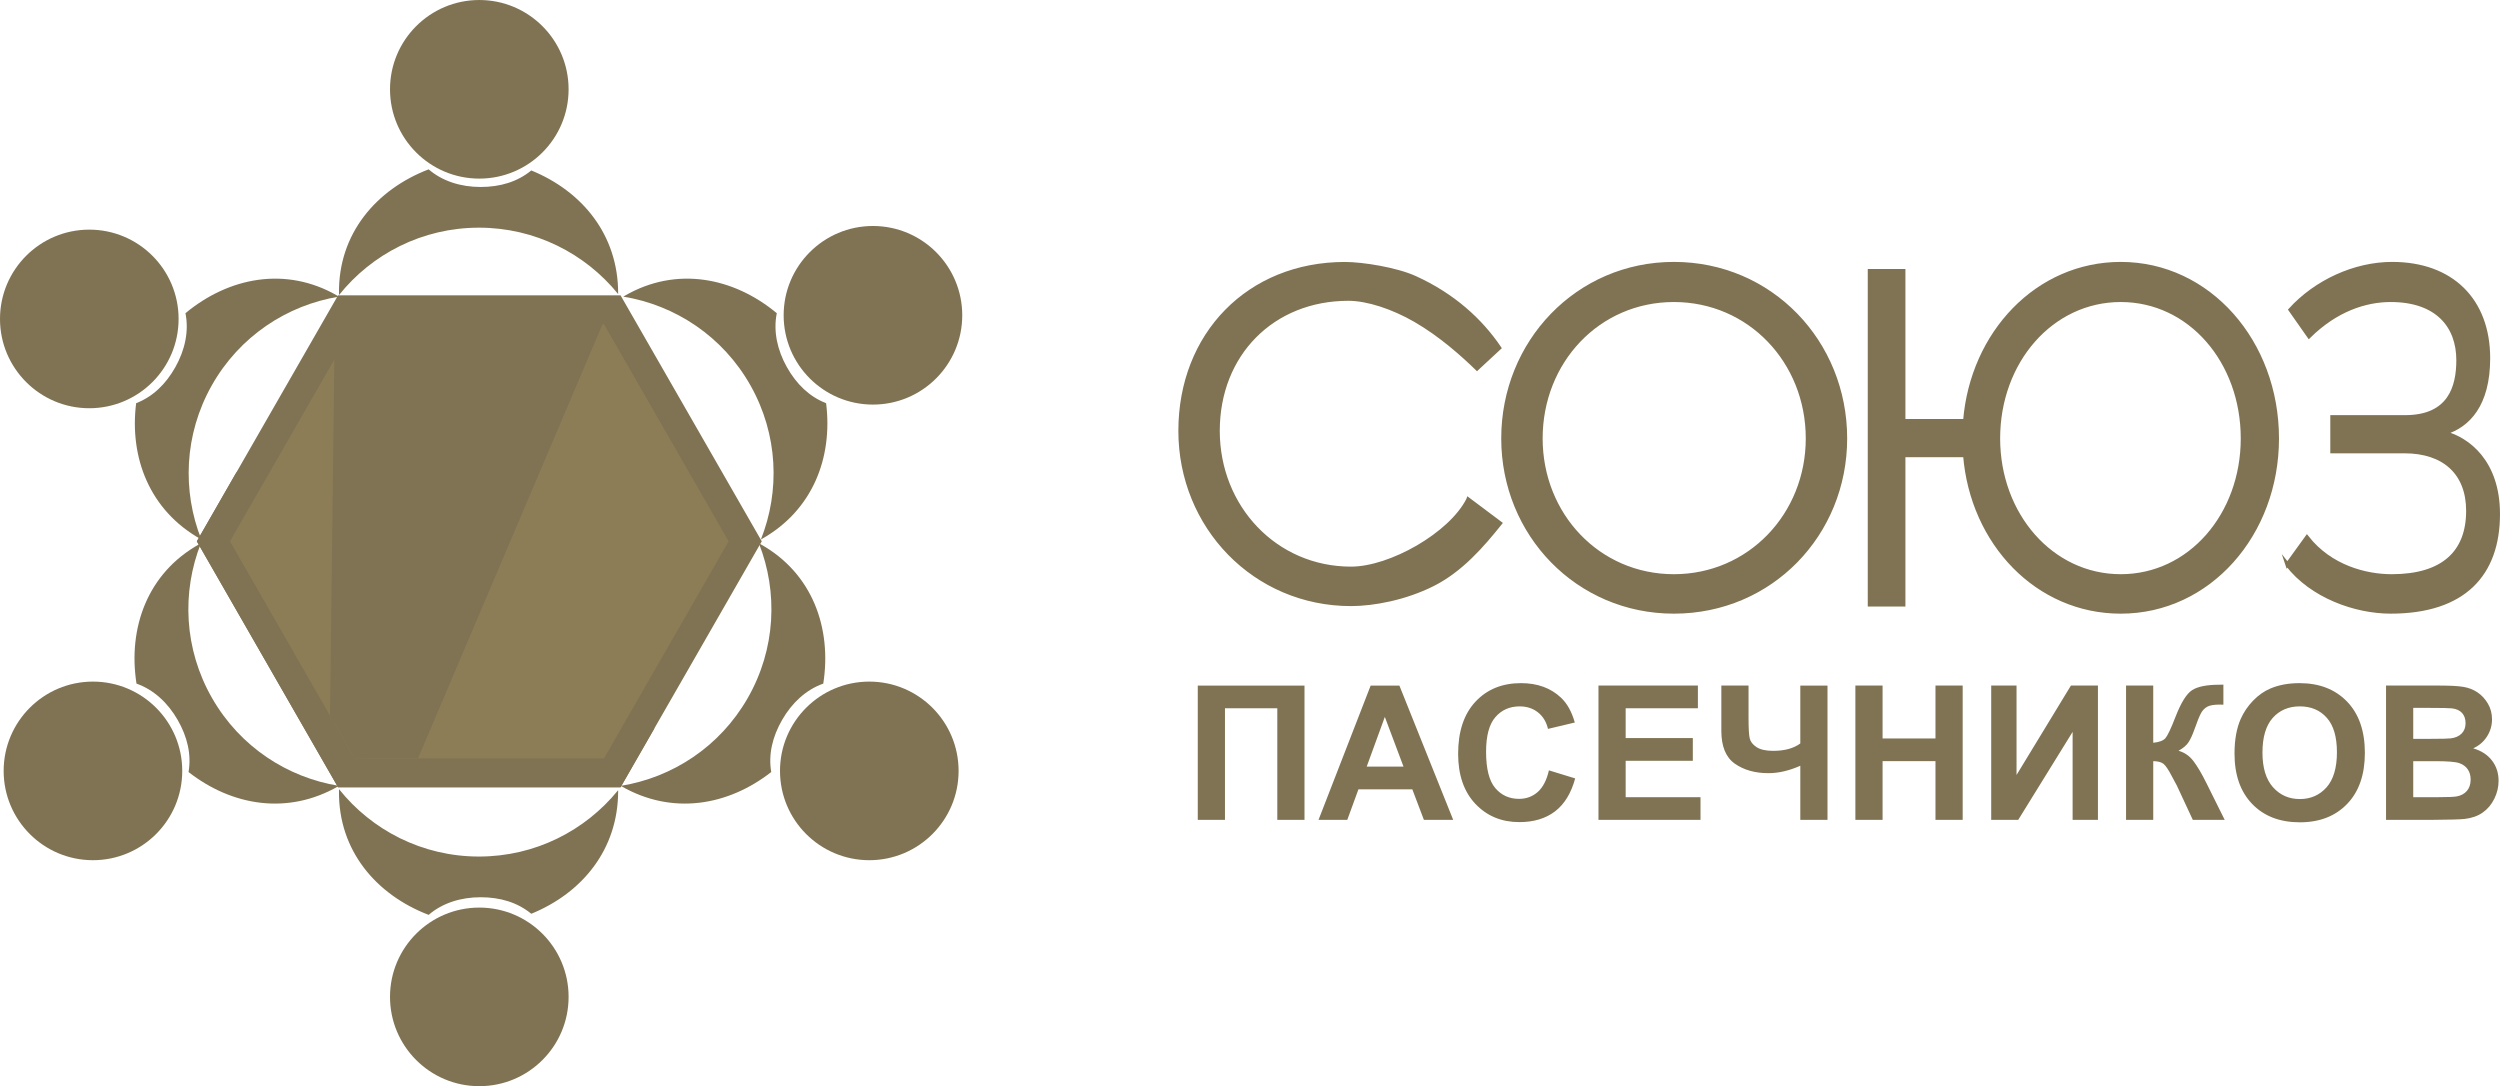
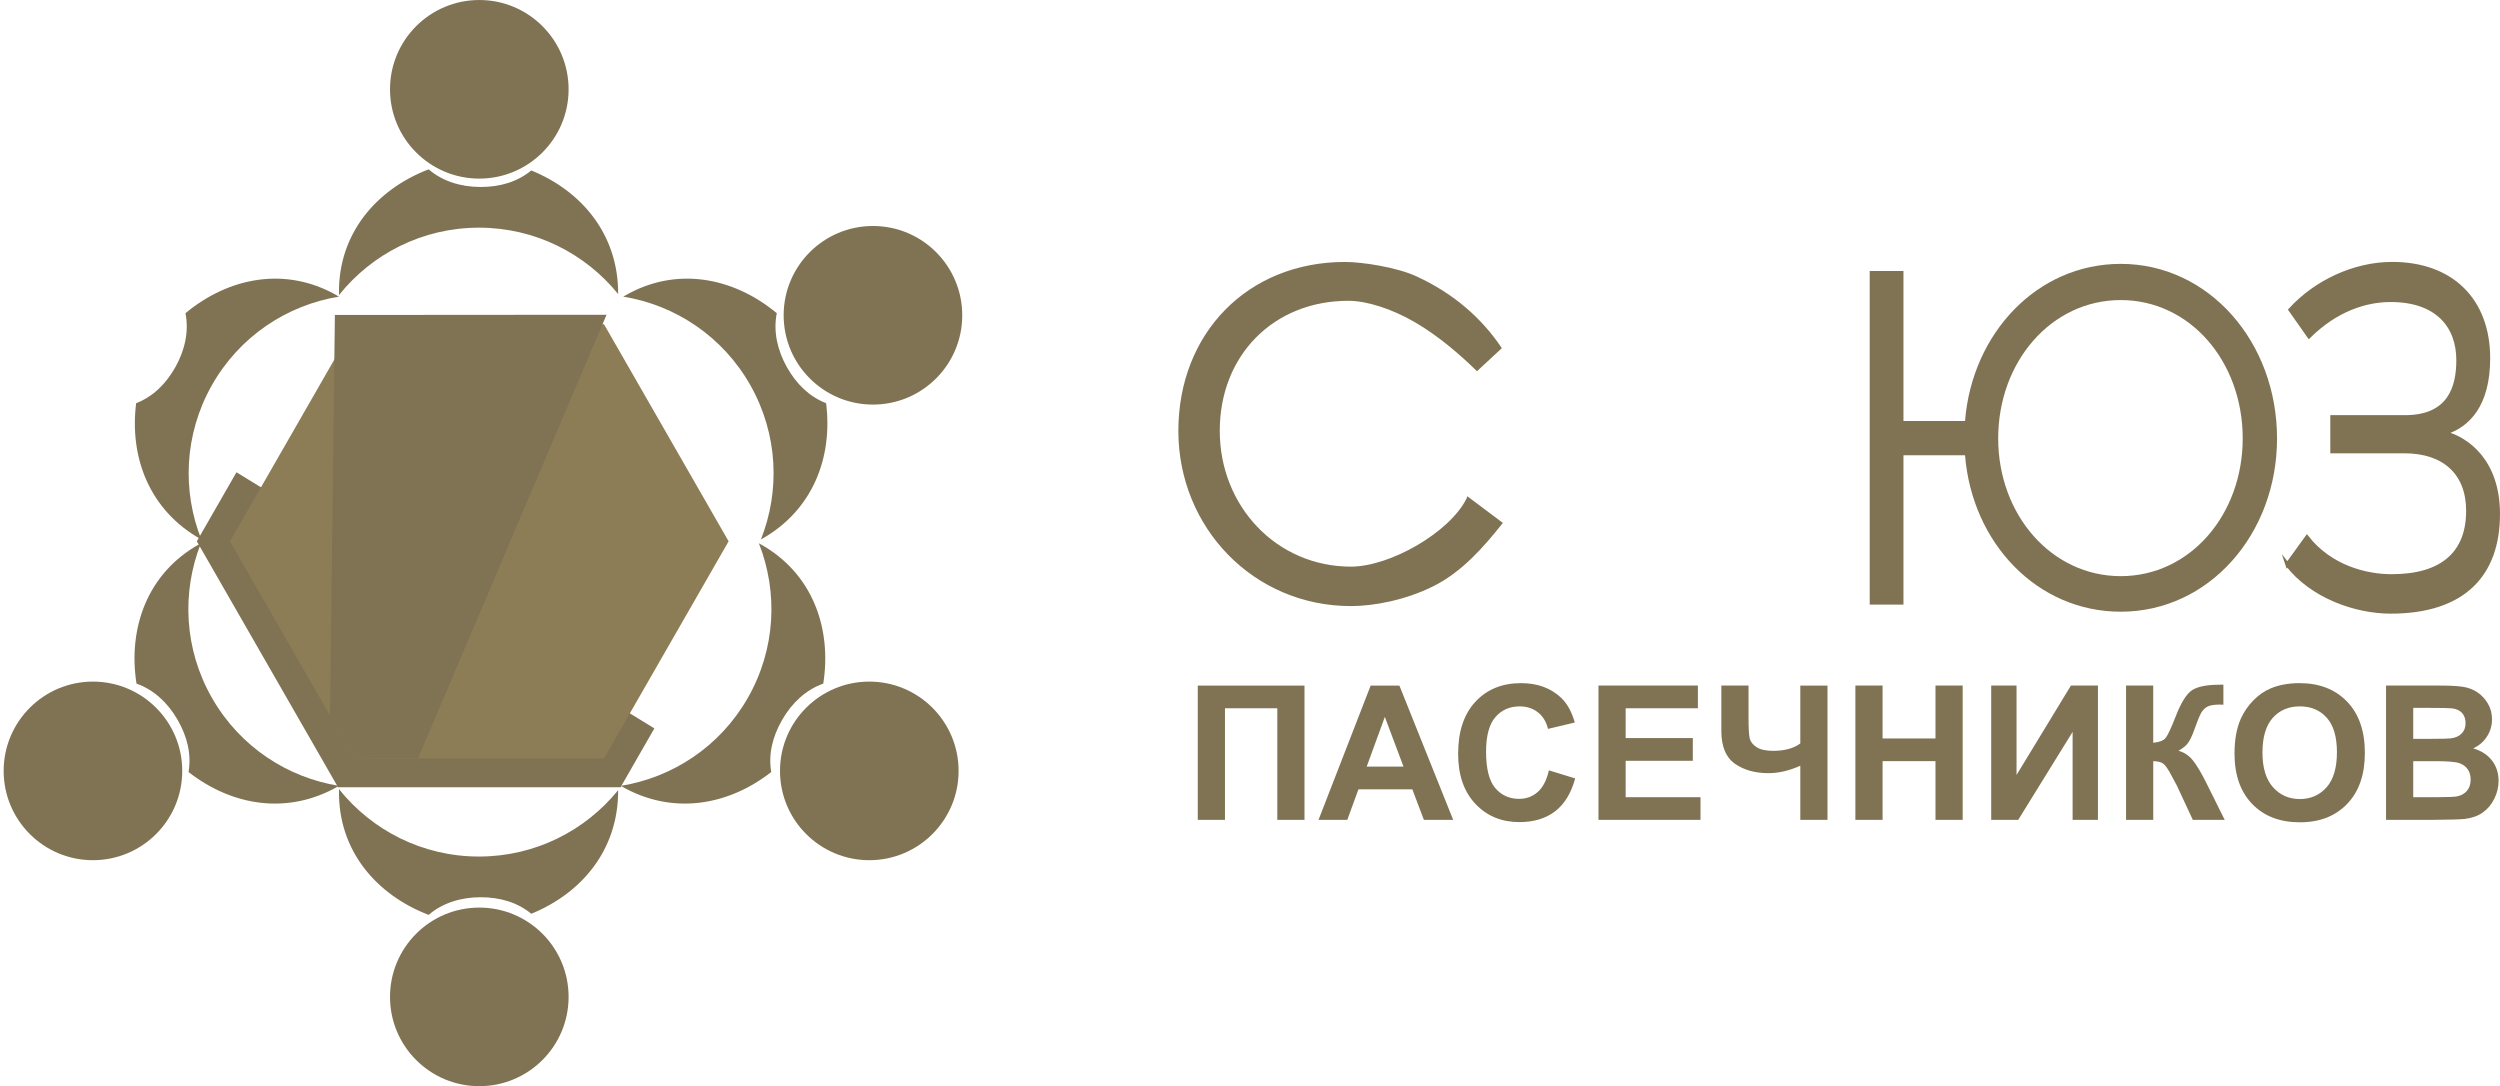
<svg xmlns="http://www.w3.org/2000/svg" xml:space="preserve" width="48.746mm" height="21.179mm" version="1.1" style="shape-rendering:geometricPrecision; text-rendering:geometricPrecision; image-rendering:optimizeQuality; fill-rule:evenodd; clip-rule:evenodd" viewBox="0 0 4798.88 2084.96">
  <defs>
    <style type="text/css"> .str2 {stroke:#807353;stroke-width:7.5;stroke-miterlimit:22.926} .str1 {stroke:#807353;stroke-width:7.5;stroke-miterlimit:22.926} .str0 {stroke:#807353;stroke-width:7.5;stroke-miterlimit:22.926} .fil3 {fill:none;fill-rule:nonzero} .fil0 {fill:#807353} .fil1 {fill:#8C7D56} .fil2 {fill:#807353;fill-rule:nonzero} </style>
  </defs>
  <g id="Слой_x0020_1">
    <path class="fil0" d="M1019.81 327.16c97.81,39.92 166.75,123.49 166.75,235.66l-0.02 1.57c-63.03,-77.7 -159.26,-127.38 -267.1,-127.38 -108.76,0 -205.71,50.52 -268.7,129.37l-0.04 -3.55c-1.42,-114.21 71.46,-199.23 172.11,-237.78 26.8,23.04 62.25,33.84 99.76,33.84 37.52,0 70.79,-9.94 97.24,-31.72z" />
    <path class="fil0" d="M920.06 0c94.66,0 171.39,76.75 171.39,171.41 0,94.67 -76.74,171.41 -171.39,171.41 -94.68,0 -171.41,-76.75 -171.41,-171.41 0,-94.67 76.74,-171.41 171.41,-171.41z" />
-     <polygon class="fil0" points="377.83,1039.07 513.38,802.98 648.94,566.89 920.04,566.89 1191.16,566.89 1326.72,802.98 1462.27,1039.07 1326.72,1275.16 1191.16,1511.23 920.04,1511.23 648.94,1511.23 513.38,1275.16 " />
    <path class="fil0" d="M1585.75 773.92c13.11,104.83 -25.95,205.86 -123.75,260.81l-1.38 0.75c36.87,-93.01 33.03,-201.23 -19.81,-295.25 -53.28,-94.81 -144.83,-154.58 -244.42,-170.86l3.08 -1.78c98.86,-57.18 208.69,-35.3 291.61,33.56 -6.95,34.64 1,70.83 19.38,103.54 18.38,32.7 43.35,56.84 75.28,69.24z" />
    <path class="fil0" d="M1480.4 1481.98c-83.31,64.95 -190.11,83.14 -287.39,27.29l-1.35 -0.8c98.77,-15.98 189.75,-74.69 243.45,-168.22 54.16,-94.32 58.6,-203.57 21.58,-297.43l3.11 1.73c99.75,55.62 137.19,161.16 120.52,267.65 -33.31,11.77 -60.33,37.13 -79,69.67 -18.68,32.54 -26.62,66.34 -20.91,100.12z" />
    <path class="fil0" d="M361.94 1481.98c83.31,64.95 190.11,83.14 287.39,27.29l1.34 -0.8c-98.76,-15.98 -189.75,-74.69 -243.45,-168.22 -54.15,-94.32 -58.6,-203.57 -21.57,-297.43l-3.11 1.73c-99.76,55.62 -137.19,161.16 -120.53,267.65 33.32,11.77 60.34,37.13 79.01,69.67 18.68,32.54 26.62,66.34 20.91,100.12z" />
    <path class="fil0" d="M261.33 773.92c-13.11,104.83 25.96,205.86 123.75,260.81l1.38 0.75c-36.86,-93.01 -33.03,-201.23 19.81,-295.25 53.29,-94.81 144.83,-154.58 244.42,-170.86l-3.08 -1.78c-98.86,-57.18 -208.69,-35.3 -291.61,33.56 6.95,34.64 -0.99,70.83 -19.37,103.54 -18.38,32.7 -43.36,56.84 -75.29,69.24z" />
    <path class="fil0" d="M1019.81 1754.01c97.81,-39.92 166.75,-123.48 166.75,-235.66l-0.02 -1.57c-63.03,77.7 -159.26,127.38 -267.1,127.38 -108.76,0 -205.71,-50.52 -268.7,-129.37l-0.04 3.55c-1.42,114.21 71.46,199.23 172.11,237.78 26.8,-23.04 62.25,-33.84 99.76,-33.84 37.52,0 70.79,9.94 97.24,31.72z" />
    <path class="fil0" d="M1675.67 433.78c94.67,0 171.4,76.75 171.4,171.41 0,94.68 -76.74,171.41 -171.4,171.41 -94.68,0 -171.41,-76.74 -171.41,-171.41 0,-94.67 76.74,-171.41 171.41,-171.41z" />
    <path class="fil0" d="M1668.67 1308.35c94.66,0 171.4,76.75 171.4,171.41 0,94.67 -76.75,171.41 -171.4,171.41 -94.67,0 -171.41,-76.75 -171.41,-171.41 0,-94.67 76.75,-171.41 171.41,-171.41z" />
    <path class="fil0" d="M920.06 1742.14c94.66,0 171.39,76.74 171.39,171.4 0,94.68 -76.74,171.41 -171.39,171.41 -94.68,0 -171.41,-76.74 -171.41,-171.41 0,-94.67 76.74,-171.4 171.41,-171.4z" />
    <path class="fil0" d="M178.41 1308.35c94.67,0 171.41,76.75 171.41,171.41 0,94.67 -76.75,171.41 -171.41,171.41 -94.66,0 -171.4,-76.75 -171.4,-171.41 0,-94.67 76.75,-171.41 171.4,-171.41z" />
-     <path class="fil0" d="M171.41 440.79c94.67,0 171.41,76.74 171.41,171.41 0,94.68 -76.75,171.4 -171.41,171.4 -94.67,0 -171.41,-76.73 -171.41,-171.4 0,-94.68 76.75,-171.41 171.41,-171.41z" />
    <polygon class="fil0" points="377.82,1039.07 453.9,906.54 1256.08,1398.17 1191.16,1511.24 1023.99,1511.24 648.93,1511.24 565.35,1365.68 " />
    <polygon class="fil1" points="441.44,1039.06 561.1,830.68 680.74,622.3 920.04,622.3 1159.34,622.3 1278.99,830.68 1398.63,1039.06 1278.99,1247.45 1159.34,1455.83 920.04,1455.83 680.74,1455.83 561.1,1247.45 " />
    <polygon class="fil0" points="642.82,604.57 1164.3,604.19 802.56,1455.32 680.74,1455.82 633.46,1373.51 " />
    <path class="fil2 str0" d="M2818.46 958.65c-33.51,67.01 -149.43,132.76 -225.13,132.76 -145.23,0 -255.66,-117.9 -255.66,-264.36 0,-147.69 105.44,-253.42 250.65,-253.42 36.44,0 85,15.94 128.17,40.82 49.45,28.45 92.87,67.76 118.72,92.92l42.74 -39.62c-36.37,-53.64 -88.96,-101.22 -161.51,-134.32 -36.48,-16.65 -101.4,-26.86 -134.71,-26.86 -184.93,0 -316.05,135.55 -316.05,320.48 0,183.69 142.73,332.61 327.67,332.61 42.95,0 103.61,-11.29 156.83,-37.96 54.43,-27.29 95.46,-74.93 129.34,-117.27l-61.05 -45.79z" />
-     <path class="fil2 str1" d="M2885.45 841.58c0,183.68 142.72,332.6 327.65,332.6 186.16,0 328.89,-148.92 328.89,-332.6 0,-184.94 -142.73,-335.11 -328.89,-335.11 -184.93,0 -327.65,150.17 -327.65,335.11zm327.65 264.35c-145.21,0 -255.66,-117.9 -255.66,-264.35 0,-147.7 110.46,-265.6 255.66,-265.6 145.2,0 256.91,117.9 256.91,265.6 0,146.45 -111.72,264.35 -256.91,264.35z" />
    <g>
      <path class="fil2" d="M3653.8 1160.54l0 -286.69 118.18 0c13.63,168.8 138.65,300.34 298.9,300.34 169.32,0 300.01,-148.92 300.01,-332.6 0,-184.94 -130.7,-335.11 -300.01,-335.11 -160.25,0 -285.27,132.8 -298.9,301.59l-118.18 0 0 -287.93 -64.79 0 0 640.41 64.79 0zm417.09 -54.61c-132.97,0 -235.26,-117.9 -235.26,-264.35 0,-147.7 102.29,-265.6 235.26,-265.6 132.96,0 234.1,117.9 234.1,265.6 0,146.45 -101.14,264.35 -234.1,264.35z" />
-       <path id="_1" class="fil3 str2" d="M3653.8 1160.54l0 -286.69 118.18 0c13.63,168.8 138.65,300.34 298.9,300.34 169.32,0 300.01,-148.92 300.01,-332.6 0,-184.94 -130.7,-335.11 -300.01,-335.11 -160.25,0 -285.27,132.8 -298.9,301.59l-118.18 0 0 -287.93 -64.79 0 0 640.41 64.79 0zm417.09 -54.61c-132.97,0 -235.26,-117.9 -235.26,-264.35 0,-147.7 102.29,-265.6 235.26,-265.6 132.96,0 234.1,117.9 234.1,265.6 0,146.45 -101.14,264.35 -234.1,264.35z" />
    </g>
    <g>
      <path class="fil2" d="M4390.61 1083.59c46.59,60.82 130.87,90.59 198.3,90.59 140.78,0 206.2,-71.97 206.2,-187.4 0,-101.77 -59.47,-143.96 -101.11,-155.13l0 -1.25c43.62,-13.65 82.28,-53.36 82.28,-142.71 0,-111.71 -70.39,-181.22 -184.41,-181.22 -72.37,0 -146.73,34.77 -195.31,88.13l35.7 50.89c51.56,-50.89 108.05,-69.5 156.65,-69.5 89.22,0 129.87,49.64 129.87,115.43 0,50.89 -15.85,109.21 -102.12,109.21l-139.78 0 0 65.77 138.79 0c75.36,0 121.95,40.95 121.95,114.18 0,79.44 -47.59,125.36 -146.74,125.36 -49.56,0 -117.97,-17.38 -162.58,-74.47l-37.69 52.14z" />
      <path id="_1_0" class="fil3 str2" d="M4390.61 1083.59c46.59,60.82 130.87,90.59 198.3,90.59 140.78,0 206.2,-71.97 206.2,-187.4 0,-101.77 -59.47,-143.96 -101.11,-155.13l0 -1.25c43.62,-13.65 82.28,-53.36 82.28,-142.71 0,-111.71 -70.39,-181.22 -184.41,-181.22 -72.37,0 -146.73,34.77 -195.31,88.13l35.7 50.89c51.56,-50.89 108.05,-69.5 156.65,-69.5 89.22,0 129.87,49.64 129.87,115.43 0,50.89 -15.85,109.21 -102.12,109.21l-139.78 0 0 65.77 138.79 0c75.36,0 121.95,40.95 121.95,114.18 0,79.44 -47.59,125.36 -146.74,125.36 -49.56,0 -117.97,-17.38 -162.58,-74.47l-37.69 52.14z" />
    </g>
    <path class="fil2" d="M2299.17 1315.97l204.88 0 0 257.8 -52.22 0 0 -214.23 -100.45 0 0 214.23 -52.21 0 0 -257.8zm490.31 257.8l-56.23 0 -22.25 -58.68 -103.4 0 -21.43 58.68 -55.2 0 100.09 -257.8 55.14 0 103.28 257.8zm-95.4 -102.25l-35.82 -95.42 -34.81 95.42 70.63 0zm279.15 7.2l50.41 15.48c-7.74,28.39 -20.64,49.44 -38.64,63.25 -18.01,13.75 -40.83,20.63 -68.48,20.63 -34.27,0 -62.4,-11.69 -84.51,-35.1 -22.02,-23.4 -33.06,-55.38 -33.06,-96.01 0,-42.89 11.09,-76.28 33.26,-100.03 22.14,-23.76 51.31,-35.64 87.43,-35.64 31.56,0 57.19,9.36 76.87,28.02 11.75,11.04 20.52,26.89 26.39,47.58l-51.48 12.25c-3.07,-13.31 -9.42,-23.87 -19.08,-31.61 -9.73,-7.76 -21.48,-11.6 -35.29,-11.6 -19.13,0 -34.68,6.84 -46.56,20.59 -11.95,13.67 -17.89,35.87 -17.89,66.6 0,32.53 5.88,55.75 17.57,69.54 11.77,13.87 27,20.77 45.81,20.77 13.84,0 25.79,-4.39 35.75,-13.19 9.97,-8.82 17.18,-22.63 21.49,-41.53zm95.11 95.05l0 -257.8 190.83 0 0 43.57 -138.62 0 0 57.26 128.91 0 0 43.56 -128.91 0 0 69.85 143.66 0 0 43.56 -195.87 0zm235.84 -257.8l52.22 0 0 61.52c0,19.92 0.71,33.12 2.22,39.6 1.44,6.53 5.81,12.19 13.07,16.97 7.21,4.81 17.89,7.21 31.94,7.21 11.09,0 20.99,-1.21 29.69,-3.6 8.65,-2.39 16.15,-5.94 22.45,-10.62l0 -111.08 52.21 0 0 257.8 -52.21 0 0 -103.87c-10.55,4.67 -20.94,8.21 -31.15,10.62 -10.19,2.4 -20.22,3.6 -30.06,3.6 -25.67,0 -47.17,-6.07 -64.45,-18.18 -17.28,-12.13 -25.92,-33.14 -25.92,-63.02l0 -86.96zm257.31 257.8l0 -257.8 52.21 0 0 101.54 101.54 0 0 -101.54 52.22 0 0 257.8 -52.22 0 0 -112.69 -101.54 0 0 112.69 -52.21 0zm260.74 -257.8l48.61 0 0 171.64 104.4 -171.64 51.86 0 0 257.8 -48.61 0 0 -168.86 -104.42 168.86 -51.84 0 0 -257.8zm258.81 0l52.21 0 0 109.83c11.58,-1.2 19.43,-4.15 23.51,-9 4.1,-4.8 10.45,-18.18 18.97,-40.15 10.75,-27.92 21.61,-45.3 32.47,-52.09 10.81,-6.79 28.14,-10.21 52.14,-10.21 1.21,0 3.74,-0.07 7.58,-0.19l0 38.52 -7.38 -0.18c-10.68,0 -18.5,1.33 -23.4,3.98 -4.93,2.64 -8.89,6.65 -11.95,12.05 -3.07,5.4 -7.56,16.5 -13.5,33.3 -3.19,8.94 -6.61,16.38 -10.33,22.4 -3.66,6 -10.21,11.63 -19.57,16.91 11.6,3.25 21.14,9.91 28.69,19.87 7.56,9.95 15.85,24 24.86,42.18l35.1 70.57 -61.21 0 -30.9 -66.35c-0.48,-0.97 -1.49,-2.78 -2.99,-5.48 -0.61,-0.9 -2.77,-4.97 -6.49,-12.11 -6.61,-12.72 -11.99,-20.65 -16.2,-23.82 -4.25,-3.18 -10.68,-4.8 -19.37,-4.92l0 112.69 -52.21 0 0 -257.8zm208.23 130.47c0,-26.28 3.96,-48.38 11.81,-66.24 5.82,-13.16 13.87,-24.97 24,-35.42 10.15,-10.45 21.24,-18.17 33.31,-23.28 16.07,-6.76 34.62,-10.19 55.62,-10.19 38.04,0 68.41,11.81 91.27,35.39 22.81,23.65 34.21,56.47 34.21,98.53 0,41.71 -11.34,74.36 -33.97,97.87 -22.61,23.59 -52.92,35.36 -90.78,35.36 -38.36,0 -68.89,-11.72 -91.53,-35.18 -22.61,-23.4 -33.95,-55.67 -33.95,-96.84zm53.64 -1.74c0,29.22 6.78,51.36 20.28,66.49 13.51,15.06 30.67,22.62 51.42,22.62 20.83,0 37.87,-7.5 51.26,-22.44 13.32,-15.02 19.98,-37.46 19.98,-67.4 0,-29.59 -6.49,-51.67 -19.51,-66.2 -12.96,-14.58 -30.18,-21.85 -51.73,-21.85 -21.47,0 -38.82,7.38 -51.96,22.08 -13.13,14.76 -19.74,36.98 -19.74,66.68zm237.21 -128.73l103.09 0c20.46,0 35.66,0.86 45.67,2.54 10.09,1.73 19.03,5.28 26.94,10.6 7.92,5.39 14.52,12.54 19.81,21.48 5.28,8.95 7.92,19.04 7.92,30.13 0,11.99 -3.23,23.12 -9.72,33.13 -6.49,10.09 -15.3,17.58 -26.41,22.61 15.67,4.63 27.68,12.42 36.13,23.46 8.41,11.05 12.6,24.02 12.6,38.96 0,11.75 -2.69,23.17 -8.15,34.27 -5.46,11.1 -12.9,19.98 -22.4,26.63 -9.42,6.62 -21.05,10.69 -34.92,12.25 -8.65,0.92 -29.58,1.51 -62.76,1.74l-87.8 0 0 -257.8zm52.21 42.85l0 59.4 34.09 0c20.22,0 32.82,-0.3 37.75,-0.9 8.88,-1.02 15.89,-4.08 20.99,-9.18 5.11,-5.11 7.62,-11.77 7.62,-20.04 0,-7.97 -2.22,-14.4 -6.59,-19.39 -4.4,-4.98 -10.93,-7.97 -19.57,-9 -5.17,-0.59 -19.98,-0.9 -44.4,-0.9l-29.9 0zm0 102.26l0 69.13 48.26 0c18.71,0 30.67,-0.53 35.7,-1.57 7.75,-1.45 14.05,-4.84 18.91,-10.31 4.84,-5.54 7.32,-12.8 7.32,-21.98 0,-7.8 -1.86,-14.32 -5.64,-19.73 -3.72,-5.39 -9.19,-9.37 -16.26,-11.82 -7.09,-2.46 -22.51,-3.72 -46.22,-3.72l-42.07 0z" />
  </g>
</svg>